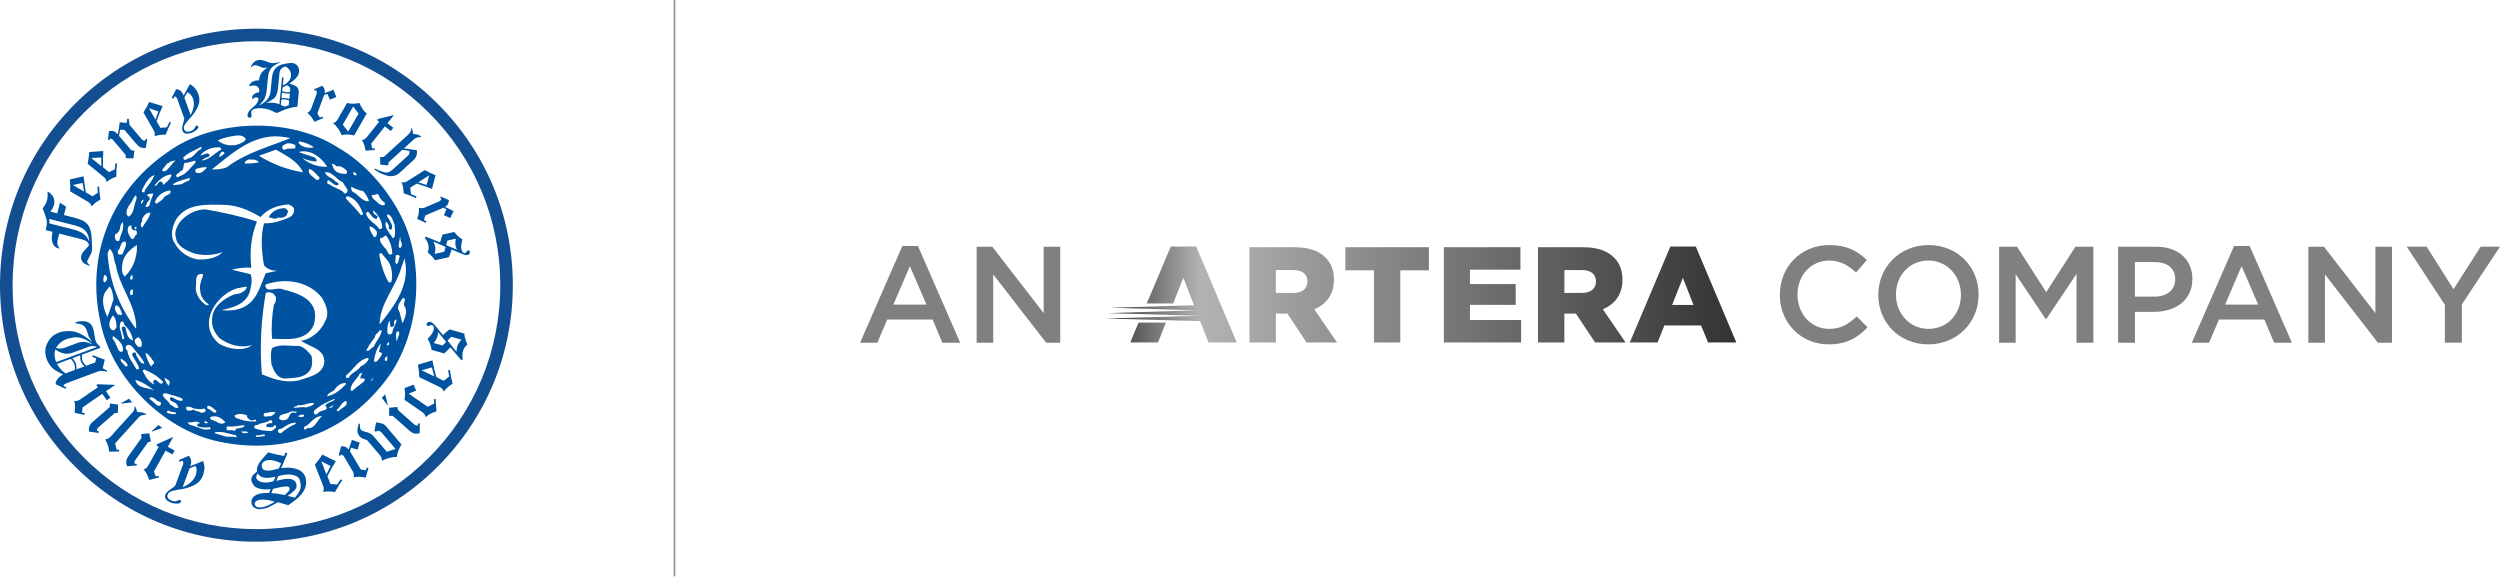
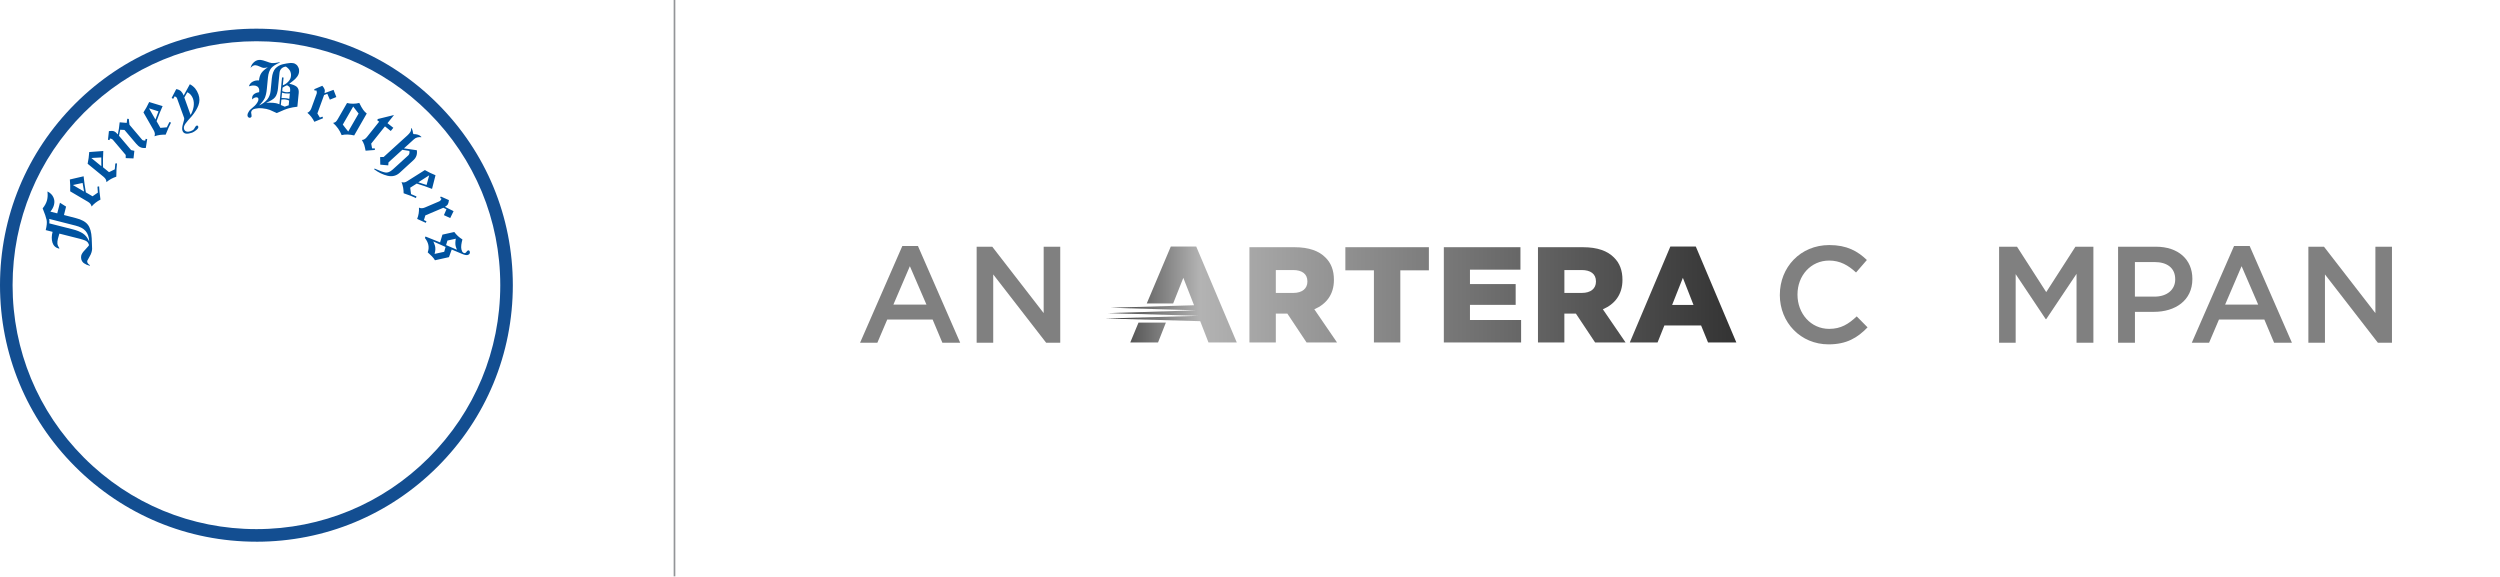
<svg xmlns="http://www.w3.org/2000/svg" width="585" height="135" viewBox="0 0 585 135" fill="none">
  <g clip-path="url(#clip0_126_652)">
    <path d="M157.831 134.855V0" stroke="#939598" stroke-width="0.395" />
    <path d="M211.142 57.569H214.801L224.683 80.194H220.512L218.234 74.772H207.614L205.304 80.194H201.259L211.142 57.569ZM216.788 71.271L212.908 62.287L209.056 71.271H216.788Z" fill="#808080" />
    <path d="M228.53 57.729H232.189L244.218 73.263V57.729H248.097V80.194H244.795L232.414 64.214V80.194H228.535V57.729H228.53Z" fill="#808080" />
    <path d="M416.483 69.025V68.959C416.483 62.574 421.264 57.344 428.061 57.344C432.199 57.344 434.702 58.786 436.849 60.84L434.313 63.763C432.518 62.094 430.593 60.971 428.023 60.971C423.726 60.971 420.612 64.5 420.612 68.898V68.964C420.612 73.362 423.721 76.957 428.023 76.957C430.78 76.957 432.547 75.834 434.472 74.034L437.009 76.6C434.665 79.038 432.1 80.58 427.897 80.58C421.354 80.58 416.478 75.477 416.478 69.025H416.483Z" fill="#808080" />
-     <path d="M439.517 69.025V68.959C439.517 62.635 444.392 57.344 451.287 57.344C458.182 57.344 462.997 62.574 462.997 68.898V68.964C462.997 75.284 458.121 80.58 451.226 80.58C444.331 80.58 439.517 75.35 439.517 69.025ZM458.859 69.025V68.959C458.859 64.594 455.684 60.967 451.226 60.967C446.769 60.967 443.655 64.528 443.655 68.894V68.959C443.655 73.325 446.83 76.952 451.287 76.952C455.745 76.952 458.859 73.39 458.859 69.025Z" fill="#808080" />
    <path d="M467.778 57.729H471.982L478.816 68.353L485.65 57.729H489.854V80.194H485.909V64.082L478.821 74.673H478.694L471.667 64.148V80.194H467.788V57.729H467.778Z" fill="#808080" />
    <path d="M495.626 57.729H504.48C509.708 57.729 513.015 60.713 513.015 65.238V65.304C513.015 70.341 508.97 72.972 504.034 72.972H499.577V80.194H495.631V57.729H495.626ZM504.156 69.41C507.139 69.41 508.999 67.742 508.999 65.398V65.332C508.999 62.701 507.106 61.319 504.156 61.319H499.567V69.406H504.156V69.41Z" fill="#808080" />
    <path d="M522.765 57.569H526.424L536.307 80.194H532.136L529.858 74.772H519.238L516.927 80.194H512.883L522.765 57.569ZM528.411 71.271L524.532 62.287L520.68 71.271H528.411Z" fill="#808080" />
    <path d="M540.154 57.729H543.812L555.841 73.263V57.729H559.721V80.194H556.419L544.038 64.214V80.194H540.158V57.729H540.154Z" fill="#808080" />
-     <path d="M572.102 71.332L563.183 57.725H567.833L574.122 67.672L580.472 57.725H584.995L576.076 71.234V80.185H572.098V71.328L572.102 71.332Z" fill="#808080" />
    <path d="M292.371 57.847H302.906C306.311 57.847 308.669 58.739 310.163 60.267C311.469 61.54 312.136 63.26 312.136 65.459V65.525C312.136 68.931 310.323 71.191 307.551 72.371L312.868 80.142H305.738L301.248 73.39H298.543V80.142H292.366V57.851L292.371 57.847ZM302.62 68.546C304.719 68.546 305.931 67.526 305.931 65.9V65.835C305.931 64.082 304.658 63.189 302.587 63.189H298.543V68.541H302.62V68.546ZM321.497 63.26H314.813V57.847H334.357V63.26H327.673V80.138H321.497V63.26ZM337.861 57.847H355.784V63.1H343.971V66.474H354.666V71.346H343.971V74.88H355.939V80.133H337.856V57.842L337.861 57.847ZM359.889 57.847H370.425C373.83 57.847 376.188 58.739 377.681 60.267C378.987 61.54 379.654 63.26 379.654 65.459V65.525C379.654 68.931 377.841 71.191 375.07 72.371L380.387 80.142H373.257L368.767 73.39H366.061V80.142H359.885V57.851L359.889 57.847ZM370.143 68.546C372.242 68.546 373.454 67.526 373.454 65.9V65.835C373.454 64.082 372.181 63.189 370.11 63.189H366.066V68.541H370.143V68.546ZM390.866 57.687H396.817L406.305 80.138H399.682L398.057 76.158H389.461L387.869 80.138H381.373L390.861 57.687H390.866ZM396.277 71.351L393.792 65.012L391.279 71.351H396.277ZM280.849 75.152L282.784 80.138H289.407L279.919 57.687H273.968L268.337 71.017H274.518L276.899 65.012L279.407 71.426L259.882 72.014L279.872 72.615L259.281 73.268L280.375 73.903L258.647 74.523L280.863 75.157M272.808 75.495H266.406L264.485 80.138H270.981L272.813 75.495H272.808Z" fill="url(#paint0_linear_126_652)" />
    <path fill-rule="evenodd" clip-rule="evenodd" d="M13.903 54.666L18.76 55.897C19.243 56.024 19.633 56.16 19.939 56.287C20.244 56.423 20.455 56.592 20.573 56.771C20.69 56.959 20.742 57.1 20.775 57.17C20.808 57.245 20.817 57.33 20.793 57.391L20.775 57.485C20.681 57.612 20.404 57.927 19.91 58.453C19.403 58.97 19.112 59.402 19.013 59.783C18.952 60.036 18.952 60.333 19.013 60.647C19.131 61.089 19.37 61.427 19.718 61.639C20.056 61.869 20.488 62.071 21.005 62.198L21.038 62.052C20.775 61.892 20.605 61.714 20.502 61.545C20.408 61.366 20.375 61.197 20.418 61.019C20.418 61.009 20.587 60.722 20.869 60.206C21.164 59.712 21.362 59.289 21.427 58.993C21.46 58.89 21.488 58.763 21.512 58.613C21.531 58.477 21.545 58.35 21.554 58.256L21.46 55.756C21.385 54.323 21.094 53.27 20.554 52.584C20.028 51.889 19.079 51.372 17.74 51.034L14.969 50.315L15.462 48.346L14.03 47.439L13.396 49.925L11.794 49.525C12.236 48.975 12.513 48.449 12.635 47.932C12.794 47.312 12.752 46.72 12.489 46.161C12.236 45.602 11.794 45.151 11.141 44.812L11.108 44.897C11.193 45.574 11.16 46.213 11.014 46.814C10.845 47.477 10.498 48.13 9.981 48.755C10.474 49.967 10.78 50.864 10.906 51.452C11.024 52.053 10.949 52.852 10.695 53.843L12.306 54.252C12.062 55.178 12.043 56.014 12.273 56.761C12.503 57.499 13.011 57.983 13.842 58.195L13.884 58.058C13.63 57.711 13.476 57.363 13.433 57.015C13.4 56.677 13.443 56.287 13.551 55.878L13.898 54.656L13.903 54.666ZM19.666 44.822L17.055 43.295L19.328 42.811L19.666 44.822ZM16.345 41.998C16.43 42.923 16.463 43.854 16.421 44.77L20.558 47.204C20.803 47.35 21 47.5 21.136 47.679C21.273 47.857 21.381 48.059 21.432 48.322C21.719 47.984 22.043 47.679 22.4 47.406C22.757 47.143 23.104 46.899 23.508 46.711C23.405 45.855 23.33 45.254 23.288 44.906C23.255 44.578 23.226 44.15 23.194 43.609L22.804 43.685L22.898 45.066L21.653 45.931L20.093 45.014C19.863 43.727 19.685 42.472 19.567 41.251L16.345 41.998ZM23.71 38.887L21.371 36.97L23.701 36.843L23.71 38.887ZM20.878 35.579C20.817 36.505 20.699 37.435 20.507 38.319L24.236 41.373C24.448 41.551 24.617 41.744 24.729 41.932C24.833 42.12 24.908 42.355 24.908 42.618C25.246 42.322 25.627 42.082 26.002 41.862C26.401 41.65 26.791 41.481 27.214 41.345C27.233 40.489 27.256 39.888 27.266 39.54C27.299 39.211 27.341 38.784 27.383 38.234L26.984 38.253L26.857 39.625L25.509 40.288L24.109 39.141C24.076 37.825 24.1 36.571 24.171 35.335L20.873 35.579H20.878ZM27.839 31.787L28.135 30.354L29.126 30.406L31.864 33.629C32.202 34.038 32.55 34.325 32.874 34.461C33.189 34.621 33.611 34.663 34.119 34.621L34.447 32.534L34.081 32.492L33.987 32.901C33.766 32.92 33.546 32.882 33.325 32.774L30.3 29.203C30.281 29.043 30.248 28.822 30.215 28.526C30.183 28.254 30.164 28.019 30.14 27.831L29.774 27.789L29.647 28.757L28.003 28.62C27.928 29.198 27.867 29.687 27.825 30.077C27.75 30.467 27.665 30.932 27.571 31.458C27.242 31.068 26.937 30.824 26.655 30.711C26.369 30.617 25.969 30.608 25.486 30.678L25.265 32.713L25.636 32.774L25.711 32.417C26.026 32.426 26.289 32.553 26.467 32.774L29.417 36.261V36.998L31.239 37.074L31.441 35.293L30.685 35.123L27.853 31.783L27.839 31.787ZM36.373 27.981L34.865 25.345L37.087 26.064L36.368 27.981H36.373ZM34.908 23.87C34.518 24.725 34.067 25.533 33.569 26.304L35.96 30.486C36.096 30.73 36.19 30.96 36.223 31.181C36.256 31.402 36.242 31.632 36.148 31.886C36.57 31.726 37.012 31.642 37.444 31.571C37.895 31.52 38.318 31.496 38.759 31.52C39.088 30.739 39.328 30.18 39.454 29.856C39.591 29.56 39.783 29.17 40.023 28.686L39.642 28.559L39.041 29.79L37.533 29.927L36.636 28.357C37.078 27.112 37.543 25.942 38.05 24.828L34.898 23.87H34.908ZM44.597 26.896L43.132 22.817L43.837 21.586C44.151 21.732 44.428 21.925 44.649 22.197C44.879 22.484 45.039 22.766 45.156 23.071C45.368 23.672 45.41 24.316 45.302 24.998C45.175 25.693 44.945 26.337 44.597 26.896ZM42.968 22.352C42.808 21.91 42.578 21.563 42.324 21.318C42.038 21.088 41.704 20.919 41.239 20.853L40.164 22.921L40.521 23.132L40.877 22.531C41.065 22.615 41.192 22.7 41.277 22.775C41.371 22.878 41.437 23.005 41.479 23.156L43.08 27.582C43.156 27.784 43.062 28.226 42.836 28.93C42.615 29.649 42.564 30.194 42.691 30.552L42.742 30.697C42.911 31.045 43.193 31.247 43.574 31.275C43.945 31.308 44.363 31.242 44.804 31.087L45.048 31.003C45.279 30.918 45.584 30.707 45.964 30.411C46.321 30.096 46.481 29.833 46.396 29.612C46.345 29.527 46.312 29.466 46.251 29.41C46.176 29.358 46.105 29.358 46.021 29.391C45.917 29.424 45.819 29.518 45.725 29.654C45.65 29.8 45.546 29.969 45.41 30.171C45.283 30.382 45.011 30.552 44.612 30.697C44.273 30.815 43.959 30.857 43.686 30.791C43.4 30.716 43.212 30.561 43.109 30.307L43.076 30.223C42.94 29.833 43.057 29.4 43.414 28.907C43.78 28.432 44.255 27.84 44.865 27.201C45.603 26.318 46.119 25.472 46.434 24.631C46.739 23.809 46.749 22.954 46.434 22.08C46.232 21.53 45.969 21.069 45.654 20.679C45.316 20.289 44.917 19.96 44.424 19.711L42.972 22.357L42.968 22.352ZM65.067 20.468L65.405 17.075C65.447 16.634 65.607 16.286 65.87 16.032C66.133 15.788 66.471 15.623 66.903 15.581C67.368 15.896 67.683 16.234 67.885 16.615C68.054 17.005 68.139 17.371 68.087 17.785C68.054 18.227 67.866 18.659 67.519 19.04C67.162 19.439 66.73 19.758 66.18 19.965L66.359 18.151L66.001 18.109L65.382 24.401C65.067 24.283 64.804 24.189 64.569 24.147C64.339 24.114 64.104 24.086 63.916 24.062C63.601 24.044 63.315 24.03 63.019 24.03C62.732 24.039 62.483 24.039 62.263 24.062C63.329 23.621 64.043 23.179 64.381 22.733C64.729 22.3 64.982 21.553 65.076 20.468H65.067ZM65.71 24.579L65.847 23.292C65.973 23.292 66.109 23.259 66.279 23.259C66.438 23.259 66.575 23.259 66.701 23.268C67.025 23.301 67.354 23.386 67.659 23.522L67.556 24.64C67.387 24.692 67.242 24.744 67.091 24.786C66.922 24.838 66.776 24.89 66.64 24.965L65.715 24.575L65.71 24.579ZM65.879 22.954L65.997 21.68C66.133 21.723 66.26 21.774 66.438 21.798C66.626 21.84 66.767 21.859 66.889 21.873C67.049 21.892 67.227 21.892 67.448 21.882C67.65 21.892 67.772 21.882 67.829 21.873L67.702 23.137C67.439 23.062 67.26 23.019 67.152 23.01C67.049 23.001 66.922 22.991 66.772 22.977C66.626 22.968 66.485 22.944 66.321 22.944C66.152 22.954 65.992 22.954 65.879 22.954ZM67.862 21.478C67.702 21.52 67.533 21.553 67.387 21.572C67.218 21.582 67.082 21.591 66.955 21.582C66.861 21.572 66.725 21.539 66.565 21.497C66.405 21.464 66.227 21.403 66.039 21.337L66.114 20.515C66.302 20.388 66.485 20.285 66.664 20.177C66.833 20.092 67.002 20.017 67.171 19.946C67.537 20.148 67.763 20.327 67.824 20.506C67.899 20.684 67.918 20.938 67.89 21.262L67.871 21.474L67.862 21.478ZM64.771 26.454C66.067 25.862 67.002 25.486 67.617 25.326C68.209 25.157 68.871 25.054 69.585 24.969L69.9 21.755C69.961 21.112 69.797 20.618 69.416 20.289C69.007 19.975 68.425 19.74 67.697 19.603C67.951 19.392 68.275 19.152 68.646 18.856C69.026 18.541 69.341 18.236 69.562 17.907C69.806 17.55 69.952 17.202 69.984 16.779C70.017 16.474 69.984 16.145 69.848 15.84C69.712 15.525 69.543 15.271 69.322 15.111C69.102 14.933 68.914 14.848 68.754 14.806C68.594 14.773 68.458 14.754 68.322 14.745C68.134 14.712 67.899 14.735 67.608 14.778C67.312 14.787 66.828 14.895 66.185 15.031C65.522 15.177 64.94 15.515 64.466 15.99C64.015 16.483 63.719 17.277 63.611 18.33L63.324 21.271C63.24 22.07 62.977 22.723 62.535 23.282C62.07 23.832 61.441 24.307 60.628 24.673C61.281 24.03 61.713 23.452 61.967 22.925C62.188 22.399 62.357 21.704 62.441 20.806L62.704 18.1C62.798 17.151 63.061 16.436 63.46 15.948C63.869 15.473 64.545 15.041 65.471 14.651L65.419 14.557C65.114 14.618 64.799 14.651 64.494 14.717C64.156 14.768 63.874 14.778 63.597 14.759L63.512 14.74C63.31 14.731 62.901 14.594 62.333 14.383C61.732 14.162 61.291 14.054 61.018 14.026C60.44 13.965 59.933 14.12 59.492 14.491C59.041 14.872 58.754 15.332 58.627 15.882C58.815 15.68 58.998 15.501 59.196 15.398C59.407 15.295 59.604 15.238 59.839 15.271L60.262 15.365C60.389 15.407 60.6 15.492 60.905 15.628C61.22 15.797 61.464 15.858 61.652 15.882C61.882 15.901 62.211 15.863 62.676 15.755C61.99 16.178 61.497 16.629 61.182 17.061C60.877 17.512 60.666 18.104 60.605 18.823C60.069 18.772 59.571 18.866 59.13 19.11C58.698 19.34 58.383 19.702 58.247 20.195C58.712 20.05 59.12 19.975 59.492 20.017C59.618 20.026 59.745 20.036 59.849 20.069C59.933 20.101 60.06 20.144 60.206 20.228C60.365 20.322 60.478 20.473 60.562 20.67C60.656 20.872 60.689 21.102 60.656 21.365L60.633 21.577C60.182 21.638 59.778 21.779 59.487 22C59.2 22.211 59.022 22.493 59.003 22.855V23.264C59.181 23.095 59.341 22.977 59.496 22.897C59.656 22.822 59.825 22.77 60.013 22.77C60.361 22.789 60.506 22.972 60.464 23.306L60.454 23.442C60.337 23.865 60.065 24.283 59.642 24.716C59.261 25.045 58.886 25.378 58.515 25.707C58.378 25.853 58.252 26.036 58.134 26.257C58.007 26.468 57.923 26.68 57.913 26.868C57.88 27.197 58.007 27.418 58.284 27.544L58.388 27.554C58.515 27.563 58.618 27.544 58.717 27.46C58.81 27.375 58.862 27.291 58.876 27.197C58.886 27.112 58.867 26.943 58.834 26.731C58.782 26.487 58.759 26.332 58.773 26.224L58.815 26.107C58.909 25.749 59.238 25.514 59.773 25.421C60.309 25.303 60.825 25.284 61.323 25.336C62.061 25.411 62.662 25.538 63.127 25.716C63.601 25.928 64.137 26.168 64.78 26.464L64.771 26.454ZM75.424 20.069L73.517 20.881L73.653 21.229L74 21.126C74.146 21.422 74.179 21.685 74.085 21.957L72.854 25.341C72.76 25.594 72.624 25.834 72.483 25.984C72.338 26.163 72.154 26.29 71.924 26.393C72.629 26.985 73.155 27.681 73.559 28.503L75.602 27.662L75.456 27.291L74.846 27.511L74.268 26.544L75.837 22.235L76.593 21.948L77.185 23.32L78.702 22.709L78.049 21.022L75.94 21.802C76.015 21.445 76.034 21.126 75.95 20.895C75.856 20.665 75.696 20.369 75.424 20.073V20.069ZM80.215 29.151L82.647 24.927L83.911 26.572L81.487 30.777C81.328 30.566 81.13 30.326 80.877 30.021C80.647 29.715 80.426 29.428 80.215 29.156V29.151ZM79.942 31.618C80.407 31.501 80.891 31.458 81.393 31.482C81.877 31.491 82.384 31.585 82.878 31.693L85.818 26.562C85.522 26.332 85.24 26.045 84.987 25.698C84.733 25.341 84.418 24.814 84.071 24.086C83.103 24.33 82.145 24.33 81.206 24.105L79.078 27.803C78.899 28.118 78.74 28.338 78.594 28.479C78.467 28.606 78.237 28.7 77.941 28.766C78.857 29.579 79.519 30.528 79.942 31.623V31.618ZM88.716 28.479L85.87 32.05C85.701 32.252 85.513 32.45 85.334 32.544C85.146 32.671 84.935 32.746 84.681 32.755C84.935 33.164 85.104 33.554 85.24 33.925C85.344 34.273 85.442 34.715 85.546 35.264L87.716 35.095L87.706 34.715L87.072 34.733L86.861 33.606L90.083 29.57L91.44 30.655L92.041 29.908L90.67 28.822L92.196 26.915L88.448 27.84L88.246 28.104L88.711 28.475L88.716 28.479ZM89.773 36.74L88.951 36.749L88.984 38.53L90.848 38.699L90.909 37.994L94.146 35.053L95.79 35.316C95.822 35.504 95.832 35.687 95.808 35.833C95.775 35.979 95.724 36.138 95.597 36.298L91.91 39.658C91.266 40.236 90.698 40.457 90.163 40.363C89.613 40.269 88.782 39.954 87.645 39.437L87.551 39.615C88.552 40.363 89.604 40.87 90.689 41.133C91.783 41.378 92.722 41.152 93.502 40.447L96.715 37.506C97.41 36.886 97.682 36.091 97.537 35.156L94.526 34.715L96.856 32.596C97.307 32.173 97.898 32.018 98.603 32.112V32.036C98.359 31.773 98.096 31.613 97.79 31.52C97.485 31.416 97.147 31.383 96.799 31.383L96.663 31.238C96.64 30.848 96.527 30.439 96.349 30.016H96.212C96.222 30.364 96.161 30.65 96.01 30.899C95.841 31.172 95.62 31.416 95.325 31.689L93.873 33.004L89.773 36.735V36.74ZM97.87 42.66L100.43 41.025L99.82 43.281L97.87 42.66ZM101.905 41.006C101.031 40.649 100.2 40.25 99.42 39.794L95.343 42.364C95.113 42.524 94.892 42.618 94.667 42.67C94.446 42.703 94.216 42.703 93.962 42.618C94.132 43.027 94.249 43.483 94.334 43.906C94.409 44.347 94.451 44.779 94.451 45.221C95.24 45.508 95.822 45.729 96.147 45.832C96.452 45.959 96.842 46.138 97.335 46.349L97.452 45.959L96.189 45.423L95.987 43.924L97.513 42.956C98.758 43.337 99.956 43.746 101.097 44.202L101.91 41.006H101.905ZM105.047 46.824L103.14 45.982L102.995 46.33L103.309 46.499C103.192 46.805 103.013 47.026 102.75 47.134L99.444 48.548C99.19 48.651 98.927 48.727 98.725 48.727C98.495 48.736 98.274 48.694 98.039 48.59C98.091 49.507 97.945 50.371 97.617 51.226L99.627 52.142L99.796 51.785L99.204 51.489L99.533 50.404L103.746 48.614L104.474 48.971L103.873 50.343L105.348 51.029L106.137 49.408L104.127 48.398C104.441 48.196 104.686 48.008 104.803 47.787C104.92 47.556 105.014 47.237 105.047 46.838V46.824ZM101.694 59.407C101.797 59.017 101.853 58.678 101.872 58.397C101.896 58.11 101.853 57.805 101.788 57.513C101.755 57.377 101.703 57.217 101.618 57.029C101.543 56.851 101.473 56.682 101.398 56.503L104.263 57.791L103.948 58.918L101.694 59.412V59.407ZM104.709 56.287L106.658 55.855C106.597 56.212 106.555 56.531 106.555 56.78C106.546 57.043 106.564 57.316 106.616 57.551C106.649 57.687 106.701 57.823 106.752 57.992C106.804 58.162 106.856 58.307 106.931 58.444L104.38 57.349L104.709 56.282V56.287ZM99.566 55.338L99.43 55.685C99.862 56.245 100.115 56.771 100.228 57.288C100.28 57.541 100.313 57.837 100.289 58.129C100.266 58.425 100.205 58.721 100.087 59.054C100.444 59.369 100.773 59.665 101.045 59.952C101.332 60.248 101.581 60.563 101.783 60.901L105.057 60.173L105.7 58.392L108.157 59.426C108.692 59.656 109.105 59.731 109.378 59.679C109.599 59.628 109.758 59.534 109.852 59.407C109.946 59.261 109.988 59.12 109.946 58.956C109.885 58.66 109.744 58.547 109.537 58.599L109.336 58.702C109.251 58.796 109.166 58.913 109.082 59.031C108.979 59.148 108.894 59.2 108.809 59.219C108.65 59.252 108.523 59.209 108.368 59.101C108.222 59.008 108.147 58.881 108.114 58.754L107.969 58.354C107.903 58.049 107.894 57.678 107.945 57.288C108.006 56.879 108.091 56.456 108.208 56.033C107.818 55.803 107.471 55.516 107.156 55.244C106.841 54.957 106.564 54.633 106.301 54.285L103.53 54.905L102.981 56.719L99.556 55.338H99.566ZM11.54 52.274C11.583 51.851 11.573 51.518 11.508 51.222L17.67 52.791C18.745 53.063 19.525 53.477 20.028 54.055C20.535 54.633 20.826 55.469 20.892 56.541C20.521 55.676 20.028 55.046 19.408 54.633C18.807 54.243 18.008 53.905 16.984 53.651L11.536 52.269L11.54 52.274Z" fill="#0053A0" />
-     <path fill-rule="evenodd" clip-rule="evenodd" d="M12.964 81.773C13.607 82.266 14.293 82.586 14.988 82.713C15.664 82.849 16.378 82.764 17.106 82.492L20.761 81.143C21.413 80.89 22.066 80.923 22.71 81.186L13.133 84.738C12.921 84.169 12.794 83.662 12.776 83.23C12.733 82.788 12.794 82.304 12.964 81.778V81.773ZM13.344 85.151L16.538 83.972C16.768 84.193 16.937 84.381 17.073 84.583C17.191 84.752 17.304 84.954 17.388 85.161C17.449 85.339 17.491 85.57 17.524 85.823C17.543 86.077 17.543 86.34 17.506 86.57L15.326 87.383C14.429 86.74 13.767 86.002 13.344 85.151ZM18.778 83.14C18.76 83.446 18.76 83.709 18.778 83.92C18.811 84.132 18.854 84.362 18.915 84.555C19.051 84.935 19.323 85.325 19.737 85.743L17.891 86.43C17.924 85.88 17.872 85.386 17.731 85.006C17.571 84.597 17.308 84.207 16.918 83.826L18.774 83.14H18.778ZM14.767 87.6C14.26 87.905 13.894 88.201 13.649 88.474C13.386 88.746 13.166 89.136 12.987 89.601L13.123 89.958L15.326 90.983L15.556 90.677L14.809 90.287C14.927 90.076 15.073 89.921 15.232 89.846C15.378 89.752 15.58 89.658 15.885 89.54L22.963 86.918C23.278 86.801 23.607 86.758 23.964 86.791C24.311 86.801 24.668 86.876 25.007 87.003L25.082 86.758L24.039 86.166L24.513 84.165L21.742 83.131L21.606 83.512L22.512 83.859L22.268 84.818L20.173 85.588C19.751 85.231 19.469 84.851 19.319 84.451C19.173 84.052 19.131 83.554 19.201 82.985L23.48 81.406L23.32 80.956C23.076 80.796 22.888 80.641 22.743 80.439C22.607 80.237 22.48 80.016 22.386 79.753C22.292 79.489 22.184 78.996 22.08 78.287C21.986 77.568 21.878 77.065 21.766 76.769C21.451 75.914 20.901 75.411 20.131 75.232C19.342 75.063 18.497 75.138 17.604 75.463L17.75 75.674C18.36 75.716 18.858 75.834 19.243 76.022C19.633 76.21 19.948 76.548 20.202 77.065L20.347 77.474C20.38 77.558 20.441 77.737 20.535 78.033C20.61 78.305 20.681 78.517 20.737 78.653C20.798 78.813 20.897 79.001 21.042 79.231C21.16 79.452 21.329 79.724 21.535 80.044C20.652 79.222 19.746 78.569 18.807 78.117C17.867 77.666 17.045 77.445 16.331 77.474C15.594 77.474 15.068 77.516 14.763 77.568C14.467 77.61 14.152 77.685 13.847 77.798C12.752 78.207 11.949 78.832 11.447 79.644C10.93 80.467 10.634 81.214 10.606 81.942C10.573 82.656 10.667 83.366 10.934 84.061C11.094 84.484 11.263 84.841 11.484 85.137C11.822 85.687 12.273 86.171 12.832 86.57C13.391 86.942 14.044 87.285 14.772 87.604L14.767 87.6ZM22.898 90.635L18.844 93.417C18.591 93.586 18.328 93.722 18.126 93.774C17.895 93.849 17.651 93.858 17.379 93.807C17.506 94.291 17.567 94.732 17.581 95.146C17.571 95.536 17.529 96.02 17.463 96.602L19.727 97.086L19.845 96.687L19.182 96.527L19.342 95.315L23.936 92.143L24.978 93.661L25.833 93.069L24.8 91.551L26.97 90.066L22.841 89.907L22.545 90.118L22.902 90.635H22.898ZM28.313 94.352L28.388 94.436L30.929 94.15L30.183 93.294L28.318 94.347L28.313 94.352ZM22.855 100.159L26.857 96.659L27.576 96.617L27.637 94.676L25.753 94.432L25.66 95.273L21.897 98.552L21.634 98.773C21.287 99.069 21.056 99.408 20.93 99.741C20.784 100.098 20.761 100.521 20.845 100.996L23.1 101.325L23.109 100.902L22.71 100.85C22.658 100.587 22.71 100.357 22.855 100.155V100.159ZM32.188 96.429L32.085 96.335C31.991 95.86 31.812 95.428 31.559 95.047H31.474C31.465 95.376 31.456 95.639 31.413 95.827C31.352 96.029 31.253 96.227 31.117 96.377L25.946 102.091C25.744 102.311 25.523 102.499 25.335 102.608C25.124 102.725 24.884 102.786 24.617 102.81C24.903 103.326 25.124 103.82 25.279 104.276C25.406 104.717 25.509 105.201 25.533 105.699L27.881 105.657V105.225L27.289 105.234L26.942 103.749L32.4 97.721C32.644 97.458 32.907 97.27 33.231 97.171C33.536 97.068 33.851 97.025 34.213 97.044L34.231 96.941C33.959 96.739 33.64 96.612 33.306 96.532C32.949 96.447 32.587 96.415 32.188 96.438V96.429ZM35.5 100.907L35.593 100.982L37.994 100.117L37.068 99.455L35.5 100.907ZM31.535 107.823L34.631 103.5L35.307 103.289L34.926 101.381L33.029 101.593L33.132 102.434L30.225 106.503L30.023 106.766C29.76 107.147 29.614 107.522 29.558 107.884C29.497 108.265 29.577 108.664 29.769 109.115L32.033 108.904L31.949 108.495L31.549 108.547C31.446 108.302 31.432 108.063 31.531 107.818L31.535 107.823ZM37.139 104.543L34.748 108.843C34.602 109.106 34.419 109.336 34.264 109.487C34.086 109.646 33.865 109.759 33.611 109.834C33.94 110.215 34.189 110.581 34.368 110.953C34.537 111.31 34.725 111.765 34.917 112.311L37.162 111.733L37.101 111.324L36.425 111.469L36.026 110.323L38.745 105.446L40.347 106.343L40.864 105.436L39.262 104.539L40.535 102.241L36.772 103.928L36.594 104.243L37.144 104.548L37.139 104.543ZM42.747 113.979L44.358 109.585L45.772 109.026C45.931 109.374 46.016 109.731 45.992 110.111C46.002 110.483 45.931 110.849 45.805 111.188C45.575 111.831 45.171 112.376 44.602 112.884C44.043 113.377 43.414 113.758 42.747 113.979ZM44.536 109.087C44.706 108.613 44.767 108.161 44.724 107.79C44.663 107.4 44.504 107.02 44.175 106.653L41.901 107.635L42.047 108.058L42.742 107.804C42.836 108.006 42.879 108.161 42.888 108.279C42.897 108.425 42.869 108.575 42.813 108.744L41.051 113.528C40.976 113.739 40.6 114.044 39.934 114.486C39.271 114.918 38.858 115.327 38.712 115.717L38.661 115.886C38.543 116.286 38.651 116.633 38.924 116.92C39.196 117.216 39.577 117.446 40.041 117.615L40.286 117.709C40.539 117.794 40.929 117.836 41.422 117.846C41.939 117.822 42.235 117.719 42.329 117.465C42.338 117.371 42.348 117.296 42.338 117.211C42.319 117.117 42.254 117.052 42.169 117.023C42.066 116.981 41.916 116.991 41.761 117.056C41.592 117.117 41.389 117.183 41.159 117.268C40.896 117.352 40.582 117.31 40.15 117.15C39.802 117.014 39.516 116.845 39.351 116.591C39.163 116.337 39.107 116.084 39.215 115.802L39.248 115.708C39.393 115.308 39.797 115.003 40.408 114.853C41.042 114.707 41.822 114.538 42.747 114.42C43.935 114.19 44.936 113.828 45.758 113.344C46.58 112.87 47.157 112.165 47.505 111.216C47.716 110.638 47.82 110.069 47.843 109.529C47.843 108.96 47.74 108.42 47.514 107.875L44.532 109.087H44.536ZM64.268 117.413C63.897 117.686 63.404 117.949 62.784 118.236C62.164 118.522 61.596 118.687 61.098 118.743C60.769 118.785 60.487 118.762 60.257 118.682C60.013 118.607 59.867 118.494 59.806 118.386C59.731 118.269 59.661 118.175 59.637 118.123C59.604 118.071 59.586 118.02 59.576 117.954C59.557 117.7 59.67 117.446 59.933 117.268C60.206 117.08 60.492 116.972 60.816 116.939C61.342 116.878 61.91 116.887 62.521 116.981C63.132 117.085 63.724 117.235 64.268 117.413ZM60.328 110.774C60.591 111.249 60.98 111.545 61.474 111.681C61.967 111.827 62.516 111.859 63.136 111.784C63.273 111.775 63.451 111.733 63.738 111.681C64.01 111.639 64.264 111.587 64.466 111.545L64.015 112.597C63.794 112.672 63.583 112.733 63.371 112.776C63.16 112.818 62.93 112.86 62.643 112.893C62.244 112.945 61.864 112.926 61.474 112.851C61.084 112.809 60.746 112.672 60.464 112.461C60.158 112.249 59.999 112.019 59.957 111.733C59.947 111.587 59.957 111.427 60.041 111.267C60.102 111.108 60.201 110.953 60.328 110.774ZM65.259 109.604C64.945 109.698 64.606 109.783 64.236 109.891C63.864 109.985 63.54 110.069 63.254 110.102C62.695 110.163 62.23 110.121 61.864 109.985C61.507 109.848 61.305 109.543 61.253 109.111L61.234 109.059C61.192 108.678 61.319 108.364 61.615 108.119C61.92 107.875 62.235 107.729 62.615 107.687L62.92 107.645C63.395 107.645 63.869 107.696 64.376 107.856C64.86 107.992 65.325 108.18 65.776 108.448L65.259 109.609V109.604ZM66.659 115.844C65.973 115.708 65.396 115.614 64.94 115.529C64.475 115.445 63.991 115.402 63.498 115.384L63.897 114.392C64.287 114.308 64.719 114.204 65.184 114.087C65.649 113.983 66.058 113.908 66.396 113.875C66.861 113.814 67.209 113.814 67.439 113.885C67.617 113.96 67.735 114.105 67.754 114.308C67.786 114.519 67.692 114.749 67.481 115.003C67.26 115.257 66.988 115.539 66.659 115.844ZM64.701 112.513L65.1 111.385C65.372 111.324 65.635 111.258 65.912 111.206C66.199 111.155 66.462 111.103 66.725 111.07C67.566 110.976 68.317 111.037 68.97 111.272C69.614 111.502 69.994 111.841 70.116 112.273C70.243 112.705 70.318 112.968 70.318 113.062L70.351 113.293C70.417 113.852 70.318 114.401 70.079 114.895C69.834 115.402 69.477 115.919 68.984 116.455L67.331 116.032C68.026 115.557 68.543 115.116 68.923 114.744C69.28 114.373 69.449 113.955 69.388 113.49C69.365 113.278 69.303 113.081 69.177 112.837C68.947 112.466 68.618 112.245 68.209 112.141C67.8 112.038 67.312 112.014 66.776 112.08C66.471 112.113 66.156 112.165 65.818 112.24C65.49 112.325 65.114 112.409 64.71 112.513H64.701ZM65.025 117.517L67.467 118.222C68.289 117.653 69.026 117.084 69.637 116.568C70.238 116.06 70.764 115.44 71.154 114.735C71.553 114.016 71.713 113.26 71.619 112.447L71.61 112.353C71.474 111.206 70.891 110.393 69.862 109.928C68.82 109.477 67.66 109.327 66.406 109.477L65.804 109.538L67.256 106.113L66.781 105.883L66.476 106.695C65.814 106.578 65.231 106.465 64.729 106.348C64.203 106.244 63.55 106.061 62.737 105.854L61.178 107.635C60.797 108.1 60.501 108.551 60.323 108.993C60.135 109.444 60.069 109.909 60.121 110.403C59.679 110.675 59.351 110.981 59.111 111.319C58.867 111.648 58.773 112.005 58.815 112.404C58.825 112.531 58.858 112.635 58.909 112.752C58.942 112.856 59.088 113.109 59.318 113.49C59.538 113.88 60.022 114.167 60.75 114.354C61.478 114.533 62.258 114.575 63.122 114.472L63.324 114.42L62.995 115.346C62.808 115.346 62.554 115.337 62.267 115.355C61.972 115.374 61.699 115.374 61.478 115.407C60.675 115.501 60.013 115.722 59.496 116.093C59.003 116.474 58.768 117.009 58.853 117.728C58.904 118.161 59.116 118.499 59.506 118.781C59.895 119.053 60.318 119.171 60.75 119.171L61.319 119.096C61.896 119.035 62.465 118.875 62.981 118.621C63.508 118.377 64.17 117.987 65.015 117.512L65.025 117.517ZM76.372 110.985L75.17 107.941L77.382 109.059L76.372 110.985ZM75.414 106.381C74.888 107.212 74.306 108.016 73.676 108.754L75.583 113.603C75.701 113.875 75.762 114.138 75.762 114.383C75.762 114.627 75.719 114.867 75.593 115.111C76.044 115.017 76.518 114.994 76.992 114.994C77.467 115.012 77.908 115.055 78.373 115.163C78.824 114.383 79.153 113.824 79.332 113.499C79.519 113.213 79.773 112.823 80.092 112.353L79.712 112.165L78.913 113.377L77.321 113.26L76.617 111.446C77.237 110.201 77.904 109.031 78.585 107.927L75.414 106.39V106.381ZM79.825 104.44L79.247 106.569L79.627 106.686L79.754 106.329C80.092 106.414 80.346 106.573 80.51 106.855L82.478 110.187C82.638 110.45 82.751 110.713 82.793 110.924C82.835 111.178 82.826 111.418 82.751 111.681C83.709 111.502 84.634 111.545 85.564 111.784L86.227 109.519L85.827 109.393L85.597 110.055L84.418 109.844L81.891 105.587L82.154 104.764L83.681 105.229L84.165 103.575L82.342 102.941L81.605 105.206C81.342 104.901 81.097 104.656 80.858 104.572C80.604 104.478 80.257 104.412 79.825 104.435V104.44ZM87.622 100.855L88.087 101.066L88.129 100.77C88.476 100.822 88.707 100.864 88.843 100.897C89.002 100.939 89.129 101.033 89.251 101.17L92.558 105.046C92.178 105.164 91.821 105.3 91.464 105.394C91.107 105.54 90.787 105.638 90.505 105.699L87.396 102.062C87.016 101.621 86.457 101.282 85.762 101.113C85.048 100.944 84.634 100.784 84.498 100.629C84.268 100.357 84.183 99.882 84.235 99.187L83.981 99.102C83.751 99.722 83.634 100.291 83.643 100.798C83.653 101.292 83.812 101.715 84.108 102.062C84.456 102.471 85.034 102.777 85.856 102.946L88.763 106.338C88.993 106.625 89.153 106.865 89.247 107.067C89.331 107.278 89.35 107.532 89.322 107.847C90.44 107.245 91.609 106.94 92.863 106.907C92.939 106.39 93.051 105.883 93.244 105.389C93.432 104.905 93.666 104.464 93.948 103.998L90.2 99.605C89.989 99.351 89.665 99.182 89.242 99.069C88.819 98.952 88.411 98.881 87.997 98.858L87.617 100.85L87.622 100.855ZM90.646 94.808L90.722 94.723L90.12 92.237L89.359 93.092L90.646 94.812V94.808ZM97.105 99.473L93.122 95.93L92.986 95.235L91.06 95.414L91.069 97.321L91.9 97.312L95.639 100.629L95.893 100.85C96.24 101.156 96.597 101.344 96.945 101.428C97.311 101.531 97.734 101.489 98.199 101.353L98.232 99.079L97.823 99.112L97.814 99.52C97.57 99.605 97.33 99.582 97.109 99.469L97.105 99.473ZM94.648 90.823C94.742 91.297 94.775 91.739 94.784 92.162C94.775 92.585 94.751 93.046 94.667 93.576L98.744 96.391C98.998 96.56 99.186 96.739 99.345 96.941C99.481 97.152 99.575 97.373 99.618 97.627C99.932 97.298 100.303 97.025 100.726 96.805C101.149 96.593 101.623 96.415 102.14 96.255C102.079 95.296 102.004 94.338 101.919 93.356L101.52 93.398L101.623 94.408L100.097 95.198L95.63 92.11L97.377 91.415L96.785 90.001L94.648 90.823ZM101.614 88.074L98.674 86.65L101.055 85.974L101.614 88.069V88.074ZM97.786 85.344C97.974 86.312 98.082 87.294 98.124 88.262L102.802 90.527C103.065 90.663 103.286 90.814 103.464 90.978C103.633 91.156 103.76 91.368 103.835 91.641C104.098 91.274 104.437 90.926 104.784 90.607C105.141 90.301 105.503 90.029 105.902 89.784C105.714 88.91 105.573 88.276 105.493 87.919C105.442 87.571 105.367 87.12 105.273 86.547L104.873 86.665L105.094 88.107L103.85 89.099L102.102 88.243C101.722 86.904 101.407 85.598 101.177 84.325L97.795 85.335L97.786 85.344ZM108.006 79.485C107.701 79.79 107.49 80.086 107.311 80.34C107.166 80.584 107.048 80.89 106.954 81.195C106.912 81.341 106.893 81.524 106.87 81.721C106.846 81.933 106.827 82.121 106.818 82.323L104.733 79.687L105.606 78.813L108.006 79.489V79.485ZM103.558 80.843L101.473 80.265C101.717 79.959 101.905 79.696 102.032 79.452C102.177 79.222 102.295 78.959 102.37 78.705C102.403 78.578 102.422 78.418 102.455 78.23C102.497 78.052 102.516 77.882 102.53 77.723L104.394 80.02L103.563 80.843H103.558ZM107.983 84.32L108.279 84.066C108.152 83.338 108.175 82.718 108.33 82.191C108.406 81.919 108.518 81.641 108.687 81.369C108.866 81.125 109.077 80.876 109.35 80.612C109.148 80.147 109.002 79.706 108.875 79.306C108.758 78.897 108.673 78.484 108.664 78.061L105.165 77.07L103.648 78.399L101.835 76.196C101.445 75.702 101.078 75.439 100.792 75.355C100.562 75.293 100.36 75.293 100.2 75.364C100.031 75.448 99.928 75.552 99.871 75.721C99.787 76.036 99.862 76.205 100.092 76.271L100.336 76.261C100.463 76.219 100.599 76.167 100.735 76.102C100.881 76.05 101.008 76.04 101.092 76.069C101.262 76.111 101.365 76.214 101.459 76.383C101.543 76.553 101.553 76.713 101.52 76.835L101.445 77.286C101.36 77.591 101.191 77.929 100.937 78.277C100.684 78.625 100.388 78.973 100.064 79.287C100.317 79.72 100.505 80.143 100.665 80.561C100.825 80.984 100.937 81.425 101.003 81.876L103.953 82.708L105.395 81.294L107.964 84.306L107.983 84.32ZM15.185 81.35C14.828 81.477 14.457 81.562 14.11 81.571C13.753 81.594 13.415 81.529 13.1 81.392C13.692 80.424 14.542 79.729 15.608 79.325C15.669 79.306 15.829 79.264 16.031 79.207C16.233 79.156 16.622 79.071 17.191 78.963C17.759 78.846 18.445 78.921 19.267 79.175C20.079 79.447 20.887 79.912 21.7 80.608C21.038 80.279 20.413 80.1 19.845 80.03C19.295 79.955 18.717 80.03 18.126 80.251L18.032 80.284L15.185 81.35Z" fill="#0053A0" />
-     <path fill-rule="evenodd" clip-rule="evenodd" d="M57.505 32.483C57.368 33.188 56.504 33.38 55.969 33.704C54.292 34.348 52.145 33.958 50.967 32.873C52.315 32.168 53.855 31.905 55.424 31.712C56.255 31.618 56.993 31.806 57.51 32.483H57.505ZM67.956 32.323C62.953 34.348 57.538 35.748 53.047 39.15C51.981 39.573 50.835 39.7 49.581 39.634C54.649 35.617 59.717 30.876 66.795 32.097C67.185 32.158 67.566 32.224 67.956 32.318V32.323ZM73.493 34.475C72.206 34.729 70.67 34.508 69.867 33.474C69.834 33.286 69.961 33.126 70.13 33.093C71.342 33.314 72.469 33.77 73.489 34.475H73.493ZM69.102 33.925V34.696C68.331 34.917 67.34 34.569 66.668 35.025C66.354 35.152 66.152 34.823 66.025 34.635C65.931 33.897 66.762 33.803 67.185 33.54C67.923 33.446 68.524 33.676 69.102 33.93V33.925ZM47.115 34.63V34.851C45.861 35.274 45.25 37.158 43.809 37.097C43.747 37.454 43.259 37.426 43.038 37.327C42.85 37.125 42.85 36.876 43.038 36.716C44.227 35.556 45.734 35.208 47.054 34.315L47.115 34.63ZM51.732 34.79V35.02C50.257 35.791 48.942 37.421 47.341 37.548C47.247 37.158 47.749 37.327 47.89 37.097C48.238 36.688 49.163 36.876 49.036 36.171C48.393 35.466 47.655 36.392 46.885 36.331C47.979 35.025 49.548 34.381 51.403 34.475C51.634 34.414 51.634 34.663 51.732 34.79ZM70.905 40.311C67.157 39.733 63.691 38.352 60.581 36.453L64.583 35.02C66.922 36.359 69.684 37.708 70.905 40.311ZM76.57 39.028C74.461 39.122 72.375 38.384 70.736 37.003C71.769 37.393 72.822 37.802 74.043 37.773C74.263 37.332 73.686 36.782 73.272 36.721C72.145 36.331 70.999 36.016 69.872 35.56C72.601 34.856 75.161 36.721 76.57 39.028ZM52.564 35.791C52.277 36.298 51.732 36.528 51.277 36.782C51.338 36.265 51.54 35.687 52.047 35.466C52.249 35.499 52.437 35.593 52.564 35.795V35.791ZM60.581 38.004C59.515 38.192 58.43 38.29 57.275 38.258C57.181 37.708 57.791 37.553 58.106 37.332C59.045 37.332 60.004 37.196 60.581 38.008V38.004ZM41.112 37.553C40.121 38.323 39.68 39.376 38.647 40.081C38.393 40.081 38.13 40.114 37.942 39.921C38.069 39.277 38.9 38.803 39.036 38.258C39.29 38.352 39.544 38.004 39.807 37.867C40.187 37.647 40.671 37.614 41.112 37.553ZM45.739 38.098C44.612 39.122 43.527 40.912 41.958 41.237C41.822 41.425 41.662 41.523 41.408 41.457C40.765 40.781 41.925 40.626 42.179 40.076C43.231 39.916 42.662 38.662 43.264 38.093C44.203 38.154 44.875 37.67 45.739 37.609V38.093V38.098ZM78.721 38.929C79.787 38.742 80.525 39.31 81.196 40.015L81.121 40.691C80.003 40.724 78.594 40.532 78.044 39.404L77.664 38.319C78.073 38.352 78.434 38.572 78.716 38.929H78.721ZM48.327 39.31C47.749 39.888 47.148 40.691 46.176 40.471C45.64 40.504 45.701 39.954 45.734 39.639C46.505 39.216 47.524 39.155 48.327 39.089V39.31ZM74.747 41.462C74.78 41.758 74.686 42.012 74.418 42.106H74.038C73.46 41.401 71.826 40.79 72.342 39.545C73.334 39.705 73.977 40.884 74.743 41.462H74.747ZM80.196 42.618L81.356 44.474C81.295 44.77 81.229 45.151 80.905 45.245C80.525 45.339 80.431 45.085 80.261 44.864C79.27 44.093 78.016 43.938 77.058 43.093C76.805 43.196 76.635 42.933 76.574 42.778C76.541 42.524 76.607 42.228 76.903 42.167C77.641 42.618 78.312 43.642 79.209 43.262C79.27 42.778 78.852 42.618 78.505 42.491C77.8 41.523 76.419 41.49 76.039 40.311C77.894 40.109 78.66 42.073 80.2 42.618H80.196ZM83.441 40.785V41.016C83.112 41.049 82.831 40.983 82.671 40.687V40.306C83.019 40.212 83.272 40.494 83.441 40.781V40.785ZM40.121 41.02C39.835 41.979 38.867 42.717 38.205 43.266C38.102 42.97 38.069 42.59 37.721 42.496C36.796 42.36 37.045 43.581 36.12 43.487C37.045 42.139 38.459 41.02 40.027 40.79L40.121 41.02ZM36.181 40.945C35.603 42.294 34.767 43.328 33.874 44.54C33.907 44.742 33.874 44.991 33.644 45.024C33.297 45.024 33.043 44.737 33.264 44.38C33.94 43.201 34.612 41.429 36.181 40.945ZM44.029 42.388C43.325 42.388 42.883 43.064 42.174 43.158L40.572 43.328C40.37 43.158 40.633 43.064 40.732 42.938C41.817 42.233 43.132 42.073 44.358 41.622C44.579 41.852 44.264 42.2 44.029 42.392V42.388ZM84.977 44.709C85.588 45.447 86.123 46.217 86.358 47.082C84.714 47.242 83.916 45.48 82.502 44.869C82.187 44.573 82.187 44.131 82.187 43.708C83.084 44.159 83.977 44.54 84.977 44.709ZM39.868 44.54C40.215 45.635 38.773 45.508 38.332 46.245C37.942 46.922 37.266 47.171 36.73 47.627C36.34 47.721 36.34 47.425 36.279 47.176C36.829 45.7 38.365 44.709 39.872 44.54H39.868ZM35.889 45.306C35.636 46.213 35.119 46.983 35.025 47.942C34.865 48.322 34.457 48.492 34.034 48.393C34.255 47.909 34.485 47.077 35.025 46.781C35.086 46.401 34.964 46.076 34.645 45.855H34.415C34.382 45.339 35.288 45.278 35.889 45.306ZM89.876 47.331C90.172 47.425 89.97 47.721 90.045 47.942C89.012 48.393 88.307 47.204 87.504 46.687C87.251 46.372 86.894 46.043 87.02 45.541C87.697 45.949 88.021 45.118 88.57 45.541C88.791 46.245 89.341 46.983 89.876 47.331ZM31.789 47.016C31.272 48.228 31.399 49.906 30.187 50.644C29.83 50.77 29.83 50.315 29.638 50.16C29.351 48.557 30.798 47.66 31.272 46.311L31.723 45.7C32.132 46.015 31.911 46.659 31.784 47.016H31.789ZM84.977 50.094C84.808 50.282 84.648 50.38 84.428 50.315C83.437 48.966 82.121 47.754 80.961 46.466C80.802 45.949 81.539 45.79 81.793 46.076C83.469 46.687 84.428 48.553 84.972 50.094H84.977ZM33.043 47.721C32.874 47.27 33.104 46.847 33.578 46.687C33.611 47.044 33.358 47.425 33.043 47.721ZM60.957 50.799C62.728 48.773 64.973 48.036 67.5 47.848C68.016 48.069 68.688 48.322 68.815 48.933C68.876 49.765 68.458 50.503 67.721 50.86C65.865 51.63 64.001 52.335 61.788 52.241C60.924 55.253 61.22 59.04 61.788 62.085C62.629 63.044 63.714 63.401 64.968 63.34L62.178 63.95C60.891 66.868 60.126 70.623 56.669 72.023C55.227 72.667 53.456 72.728 51.793 72.573C54.292 72.023 57.472 71.285 58.43 68.335C58.717 67.061 59.167 65.52 58.651 64.171L54.259 63.105C55.607 62.724 57.176 62.569 58.81 62.63C58.369 58.974 58.778 55.093 60.126 51.851C56.251 50.564 52.202 49.732 48.106 48.994C45.673 49.027 43.649 50.155 42.047 52.006C41.371 53.101 40.699 54.356 41.183 55.695C41.437 57.621 43.522 58.519 45.03 59.163C47.242 59.933 49.929 59.773 52.108 59.003C50.835 60.318 48.454 60.859 46.176 60.699C44.09 60.318 42.047 59.036 40.953 57.01C39.68 55.281 40.309 52.913 41.282 51.236C43.809 47.486 48.426 47.876 52.564 47.937C55.701 48.064 58.402 49.253 60.957 50.794V50.799ZM67.345 49.257C67.472 49.732 67.157 50.028 67.058 50.404C66.575 50.888 65.804 51.081 65.255 50.921C65.095 50.954 64.907 50.888 64.804 51.081C64.203 51.344 63.465 50.987 62.888 50.794C63.625 49.38 65.1 48.708 66.734 48.708L67.345 49.257ZM89.435 53.233C89.341 53.562 88.951 53.684 88.73 53.562C87.96 52.246 85.94 51.602 85.654 49.873C85.841 49.704 86.034 49.422 86.255 49.643C86.832 50.254 87.161 51.118 88.058 51.245C88.218 51.085 88.406 50.897 88.345 50.644C87.997 50.221 87.42 50.254 87.354 49.643V49.168C88.439 50.254 89.406 51.602 89.439 53.237L89.435 53.233ZM35.18 49.765C35.02 51.02 33.907 52.072 33.325 53.233C32.874 53.073 32.902 52.462 33.038 52.072C33.48 51.884 33.132 51.377 33.325 51.081C33.748 50.376 34.25 49.699 35.18 49.765ZM92.351 52.622C92.412 53.623 92.605 54.835 92.182 55.699H91.896C91.191 54.487 89.904 53.425 90.261 51.851C90.609 51.945 90.872 52.556 91.032 52.946C90.905 53.073 90.999 53.294 90.971 53.482C91.097 53.712 91.318 53.712 91.581 53.712C92.149 52.744 91.224 51.846 90.877 51.015C90.581 50.827 90.487 50.437 90.646 50.15C91.774 50.338 91.933 51.752 92.351 52.617V52.622ZM27.942 56.31C27.74 56.404 27.364 56.498 27.172 56.249C26.876 55.901 26.782 55.324 26.942 54.868C27.848 54.393 28.102 53.749 28.196 52.782L28.647 51.95C29.323 53.425 28.097 54.84 27.942 56.315V56.31ZM31.728 53.876C32.108 54.064 32.014 54.454 32.043 54.774C31.493 55.103 31.432 56.188 30.727 55.869C30.22 55.037 29.483 53.97 30.126 52.951C30.286 52.749 30.601 52.749 30.803 52.857C30.573 53.425 31.089 54.003 31.728 53.881V53.876ZM88.115 54.097C88.275 54.581 88.242 55.258 87.725 55.479H87.504C87.02 54.708 86.546 53.942 86.419 53.012C87.218 53.012 87.631 53.519 88.115 54.097ZM31.883 53.623C31.596 53.749 31.568 53.486 31.493 53.327C31.535 53.106 31.756 53.073 31.944 53.106L31.883 53.623ZM91.802 59.388C90.707 60.159 90.736 58.364 89.97 57.946C89.528 57.311 88.758 56.672 88.946 55.699C89.683 55.995 90.106 54.454 90.642 55.54C91.379 56.7 91.769 58.082 91.802 59.388ZM93.732 55.634C93.502 56.498 94.597 57.339 93.657 58.016C93.31 58.077 93.403 57.659 93.277 57.466L93.563 55.634H93.732ZM29.417 56.573C29.703 57.659 28.933 58.523 28.647 59.482C28.29 59.585 27.519 59.684 27.552 59.101C27.552 58.815 27.552 58.49 27.881 58.397C28.196 57.72 28.355 56.245 29.417 56.573ZM29.187 64.721C28.323 63.95 28.511 62.405 28.712 61.319C29.093 59.623 30.535 58.242 32.043 57.344C32.136 60.065 31.272 62.729 29.187 64.721ZM27.111 62.019C27.909 67.183 31.85 71.22 31.883 76.806H31.723C27.909 71.736 25.664 66.027 25.18 59.553C25.148 59.036 25.495 58.678 25.631 58.237C26.81 59.069 26.495 60.798 27.106 62.019H27.111ZM90.877 61.188C91.708 62.536 91.929 64.298 91.581 65.929C91.412 66.088 91.191 66.117 90.971 66.088C89.81 64.106 89.139 61.864 88.725 59.553C88.786 59.35 89.012 59.163 89.275 59.256L90.877 61.183V61.188ZM93.563 60.032C93.183 60.581 93.469 61.507 92.732 61.803C92.257 61.253 92.699 60.455 92.572 59.877C92.826 59.468 93.469 59.623 93.563 60.036V60.032ZM88.824 75.942C88.857 70.938 92.671 67.155 93.953 62.475L94.658 60.483C96.132 66.573 92.38 71.454 88.819 75.942H88.824ZM47.561 64.331C47.12 65.553 46.537 66.798 46.885 68.24C46.979 69.495 47.824 70.548 48.877 71.252C48.75 71.483 48.233 71.483 48.045 71.252C46.697 70.327 45.866 68.912 45.8 67.343C46.087 66.225 45.41 64.359 46.946 64.106C47.209 64.073 47.43 64.138 47.557 64.326L47.561 64.331ZM25.025 64.782C25.185 65.384 24.866 65.929 24.349 66.088C24.053 65.581 24.189 64.843 24.41 64.326C24.697 64.326 24.833 64.655 25.021 64.778L25.025 64.782ZM30.798 65.426C30.629 65.426 30.502 65.384 30.408 65.257C30.441 64.876 30.568 64.486 30.958 64.331C31.019 64.585 31.211 65.323 30.798 65.426ZM75.358 69.716C76.222 71.224 77.18 73.278 76.128 75.049C75.203 77.356 72.915 79.4 70.417 79.729C72.342 81.139 75.969 81.552 75.893 84.672C75.64 87.717 72.145 88.225 69.867 89.023C66.73 89.7 63.874 88.676 61.281 87.581C60.732 81.143 61.112 74.692 62.178 68.63C62.526 68.273 63.263 68.377 63.653 68.565C64.104 68.692 64.358 69.209 64.578 69.556C64.639 70.233 64.484 70.811 64.104 71.252C63.62 73.794 63.461 76.553 63.653 79.273C67.087 79.306 71.088 79.95 73.113 76.647C73.756 75.552 73.817 74.138 73.648 72.789C72.784 69.49 69.097 68.466 66.274 67.728C65.001 67.179 63.653 68.076 62.493 67.634C62.239 67.338 61.958 66.958 62.178 66.568C66.73 64.966 72.281 65.769 75.358 69.707V69.716ZM26.566 70.04C26.115 71.422 25.669 72.831 25.124 74.17C24.354 72.568 23.588 70.228 24.575 68.405L25.641 67.023C26.303 67.822 26.439 68.941 26.566 70.035V70.04ZM57.819 67.089C57.368 68.405 55.997 68.786 54.809 68.88C52.535 69.777 49.68 71.769 49.647 74.56C49.393 76.323 50.196 77.826 51.342 79.114C53.494 80.683 56.283 81.58 59.041 80.716C56.955 82.351 53.362 81.684 51.277 80.429C49.487 78.987 48.59 76.929 48.97 74.654C49.52 71.417 52.371 68.405 55.513 67.465C56.283 67.338 56.988 67.118 57.819 67.085V67.089ZM31.178 68.02C30.798 68.306 31.399 68.79 30.892 69.011H30.502C30.314 68.569 30.441 67.987 30.798 67.738C31.019 67.738 31.113 67.832 31.178 68.024V68.02ZM94.597 71.581C95.522 72.794 94.723 74.471 94.207 75.65C93.765 74.626 93.765 73.278 93.122 72.258C93.056 71.224 93.765 70.519 94.268 69.716C95.301 69.885 94.235 70.844 94.597 71.581ZM28.586 73.499C28.29 73.983 27.848 73.531 27.491 73.574C27.177 72.93 26.467 72.098 27.177 71.422C28.102 71.642 28.262 72.728 28.59 73.499H28.586ZM27.27 76.482C27.177 76.778 26.975 77.032 26.721 77.262C26.11 77.422 25.796 76.839 25.636 76.421C25.434 75.369 25.922 74.565 26.406 73.794C27.177 74.499 27.205 75.491 27.27 76.482ZM92.793 74.781C92.732 75.942 91.896 76.741 91.802 77.859C91.614 78.249 91.097 78.409 90.811 78.122L90.642 77.793C90.609 76.868 90.642 75.81 91.191 75.044L91.351 76.416C91.708 76.647 92.121 76.383 92.29 76.036C92.088 75.552 92.187 74.814 92.798 74.781H92.793ZM29.356 76.257C30.281 77.182 30.925 78.343 31.117 79.659C29.83 79.363 29.61 77.76 29.356 76.647C29.187 76.416 28.966 76.383 28.712 76.416L28.482 76.713C28.586 77.61 28.905 78.376 29.093 79.179L28.806 79.4C28.745 79.306 28.647 79.339 28.586 79.339C28.619 77.925 27.491 76.618 28.323 75.27C29.187 74.974 28.839 76.008 29.356 76.261V76.257ZM89.341 77.356C89.139 78.695 87.96 79.856 87.415 81.204C86.804 81.299 86.363 82.384 85.752 82.036C85.719 81.552 86.26 81.486 86.26 80.941L87.734 78.897C87.701 78.193 88.608 77.831 88.894 77.262L89.345 77.356H89.341ZM92.953 79.504L92.511 80.039C93.188 79.367 92.06 78.122 93.122 77.478C93.859 77.953 93.056 78.827 92.953 79.504ZM28.712 82.257C27.524 82.647 27.585 81.111 27.05 80.495C27.111 79.79 25.89 79.4 26.5 78.63C27.618 79.504 29.093 80.589 28.712 82.257ZM32.493 78.959C33.043 79.508 33.358 80.246 33.104 81.045C32.902 81.299 32.493 81.204 32.273 81.106C31.916 80.683 31.333 80.138 31.568 79.504C31.855 79.24 32.075 78.893 32.493 78.954V78.959ZM91.036 80.335C91.13 80.556 90.942 80.65 90.816 80.81H90.585C90.365 80.523 90.787 80.302 90.881 80.039C91.041 80.1 91.069 80.166 91.041 80.335H91.036ZM88.664 82.412C88.885 82.379 89.341 82.454 89.435 82.802C89.106 83.446 88.603 84.216 87.96 84.729C87.758 84.696 87.537 84.625 87.509 84.4C87.73 83.018 88.087 81.679 88.951 80.551H89.111L88.669 82.407L88.664 82.412ZM32.273 82.741C32.841 83.479 33.452 84.216 33.809 85.048C32.714 85.236 32.428 83.826 31.883 83.192C31.883 82.896 31.883 82.581 31.568 82.487C31.211 82.351 30.958 82.802 30.892 83.023C31.427 84.09 32.24 85.048 32.555 86.204C32.428 86.425 32.198 86.425 31.944 86.425C31.145 84.982 29.985 83.662 29.793 81.966C29.384 81.806 29.276 81.195 29.572 80.871C30.826 80.1 31.488 82.126 32.268 82.736L32.273 82.741ZM72.883 83.258C73.146 84.47 73.146 85.946 72.347 86.885C70.905 88.582 68.66 88.394 66.575 88.582C64.771 88.455 64.005 86.655 63.498 85.18C63.437 84.033 63.235 82.586 63.658 81.491C65.353 80.406 67.862 81.017 69.872 80.941C71.187 81.172 72.051 82.229 72.883 83.258ZM36.026 84.668C36.279 85.302 35.255 85.269 35.415 85.88C34.804 84.856 34.227 83.793 34.034 82.581C34.931 82.896 35.382 83.963 36.026 84.668ZM90.74 83.352C90.332 83.761 91.036 84.668 90.106 84.404C89.81 84.024 90.266 83.38 90.74 83.352ZM86.255 84.024C85.94 84.794 85.109 85.466 84.432 85.72C83.662 86.909 82.126 87.228 81.577 88.417C81.323 88.384 80.905 88.544 80.966 88.121V87.867C82.864 86.359 83.789 84.146 86.189 83.728L86.25 84.024H86.255ZM29.863 85.565C29.769 85.819 29.422 85.753 29.262 85.659C28.933 85.048 28.074 84.761 28.262 83.888C28.872 84.278 29.769 84.761 29.863 85.565ZM37.815 89.023C37.942 89.023 38.003 89.192 38.102 89.286C38.177 89.507 38.008 89.728 37.815 89.794C37.111 89.869 36.401 88.065 35.791 89.352L36.12 89.963C34.833 89.512 34.001 88.037 33.423 86.885C33.297 86.556 33.644 86.655 33.71 86.434C35.227 87.111 36.599 87.783 37.82 89.028L37.815 89.023ZM84.808 87.2C84.648 87.651 84.273 87.999 84.334 88.582C84.62 88.615 85.198 88.319 85.358 88.802L85.264 89.192L82.408 91.439C82.281 91.439 82.121 91.406 82.028 91.269C82.028 89.7 83.563 88.741 84.207 87.421C84.395 87.388 84.587 87.233 84.808 87.2ZM39.741 89.568C39.478 89.728 39.539 90.146 39.647 90.339C38.971 89.864 38.647 89.127 38.487 88.347C38.895 88.77 39.708 88.864 39.741 89.568ZM87.349 88.422C87.222 88.709 87.063 89.056 86.739 89.192C86.865 88.896 87.025 88.582 87.349 88.422ZM36.026 91.33C34.678 90.635 32.202 91.077 31.667 88.896C33.269 89.347 34.678 90.278 36.026 91.33ZM80.9 89.958C79.613 91.297 78.308 92.331 76.57 92.74C76.631 91.781 78.012 91.843 78.495 90.884C79.172 90.085 80.003 89.503 80.961 89.662L80.9 89.958ZM42.428 93.13L42.879 93.647C41.784 94.121 40.953 93.196 40.023 92.876C39.097 93.962 41.014 93.929 41.404 94.667L41.784 95.343C40.953 95.794 40.478 94.892 39.802 94.667C39.445 93.675 38.064 93.224 38.097 92.2C38.971 91.716 39.868 92.514 40.793 92.58L42.428 93.13ZM37.562 94.028C37.721 94.385 37.721 94.986 37.172 94.953L36.791 94.887L34.865 93.191C35.96 92.392 36.528 94.089 37.562 94.023V94.028ZM78.34 93.511C77.664 94.121 76.706 94.028 76.128 94.892C76.128 95.155 76.603 95.282 76.415 95.663C75.837 96.241 74.752 96.02 74.423 96.729C74.202 96.856 74.014 97.044 73.719 96.983C73.404 96.795 73.371 96.405 73.498 96.118C74.912 94.803 76.541 94.032 78.218 93.356H78.345V93.515L78.34 93.511ZM81.027 93.807C81.577 95.094 79.909 95.343 79.364 96.114C79.144 96.114 79.017 96.241 78.815 96.208L78.89 95.827C79.66 95.216 80.008 93.995 81.027 93.802V93.807ZM73.432 94.511C73.085 95.019 72.286 95.061 71.737 95.343C70.642 95.155 69.778 95.404 68.82 95.437C68.787 95.277 68.82 95.122 68.979 95.057C69.275 95.31 69.496 94.887 69.75 94.793C71.098 94.981 72.056 94.216 73.343 94.286L73.437 94.507L73.432 94.511ZM77.18 95.503H76.894L77.946 94.798C78.04 95.155 77.565 95.376 77.176 95.503H77.18ZM50.638 96.114C50.638 96.302 50.544 96.537 50.351 96.598C49.741 96.504 49.266 95.724 48.59 95.658C48.487 95.47 48.388 95.089 48.651 94.953C49.482 94.92 50.032 95.794 50.633 96.114H50.638ZM47.716 95.564C48.045 95.691 48.233 96.048 48.045 96.335C47.688 96.537 47.275 96.692 46.885 96.504C46.378 96.147 45.706 96.273 45.25 95.827C44.8 96.081 44.09 96.269 43.649 95.888C43.522 95.719 43.588 95.465 43.588 95.277C44.452 94.826 45.124 95.752 46.021 95.658C46.537 95.752 47.275 95.827 47.716 95.564ZM41.188 96.598C41.282 96.757 41.084 96.884 40.957 96.884C40.253 96.917 39.577 96.884 39.041 96.504C38.98 96.147 39.262 96.081 39.577 96.114C40.027 96.504 40.704 96.302 41.188 96.598ZM69.43 96.335C69.43 96.504 69.271 96.565 69.2 96.663C68.853 96.4 68.496 96.631 68.115 96.663C67.631 97.199 67.599 98.073 66.8 98.266C66.316 98.454 65.748 98.327 65.358 98.045C65.137 96.603 67.129 97.077 67.899 96.339C68.341 96.245 68.951 96.245 69.435 96.339L69.43 96.335ZM64.489 96.598C64.141 96.852 63.752 97.303 63.268 97.429C62.7 97.199 61.929 97.904 61.666 97.1C61.76 96.302 62.7 96.786 63.108 96.424C63.592 96.457 64.141 96.297 64.489 96.593V96.598ZM57.819 97.199C57.66 97.622 58.176 98.106 58.59 98.266C59.074 98.717 59.905 97.688 59.971 98.581C58.336 98.783 56.57 98.36 55.123 97.749C55.123 97.561 54.809 97.495 54.87 97.274C55.64 96.631 57.143 96.884 57.819 97.199ZM71.126 97.039C71.22 97.397 70.966 97.589 70.642 97.589L69.745 97.495C69.966 97.105 70.543 96.978 71.126 97.044V97.039ZM75.358 97.368C74.325 98.2 73.822 99.962 72.441 100.183C71.924 99.868 70.905 101.25 71.187 99.896C72.723 99.253 73.493 97.274 75.358 97.368ZM52.723 98.811C51.638 99.769 50.605 98.36 49.487 98.261C49.224 98.101 49.191 97.838 49.191 97.589C50.539 97.072 51.826 97.716 52.719 98.811H52.723ZM63.658 98.971C63.235 99.097 62.371 98.938 62.277 99.675V99.802C62.728 100.056 63.404 99.99 63.879 99.896C64.081 99.769 64.141 99.285 64.428 99.582C64.522 99.549 64.588 99.675 64.649 99.741C64.588 100.258 63.911 100.667 63.437 100.888C62.089 100.794 60.675 100.728 59.581 100.183C59.36 99.896 59.581 99.549 59.877 99.412C60.257 99.516 60.553 99.351 60.802 99.126C61.666 98.938 62.563 98.872 63.268 98.261C63.592 98.355 63.879 98.609 63.658 98.966V98.971ZM48.59 98.811V99.032H47.885V98.581C48.2 98.421 48.294 98.844 48.59 98.811ZM46.725 98.971C46.692 99.285 46.303 99.004 46.176 99.192V99.741C47.082 100.056 48.134 100.122 49.093 99.962C49.154 100.089 49.323 100.183 49.262 100.352C49.032 100.761 48.651 100.15 48.421 100.573C46.979 100.446 45.8 99.708 44.419 99.412C44.231 99.224 43.968 99.065 43.87 98.811C44.734 99.097 45.922 98.233 46.725 98.971ZM69.195 99.192C67.984 99.708 66.795 100.446 65.804 101.344C65.382 101.438 65.128 101.282 65.034 100.892C65.067 100.385 65.475 100.357 65.898 100.291C66.922 99.647 67.89 98.877 69.195 98.91V99.196V99.192ZM57.27 99.741C56.702 100.15 55.997 100.225 55.26 100.291C55.26 100.512 54.964 100.798 54.743 100.827C54.067 100.319 52.784 101.278 53.047 99.962L53.268 99.741C54.583 100.028 55.861 99.52 57.049 99.52L57.27 99.741ZM58.04 101.212C57.693 101.466 57.115 101.372 56.734 101.278L56.406 100.949C56.955 101.052 57.787 100.761 58.04 101.212ZM55.123 101.828C55.292 101.954 55.452 102.175 55.26 102.363C54.583 102.015 53.268 102.363 52.437 102.048L50.192 101.344L50.412 101.123C52.174 100.86 53.55 101.564 55.123 101.828ZM61.962 101.828V102.048L59.877 102.269V101.889C60.52 101.95 61.192 101.658 61.901 101.658L61.962 101.828ZM93.436 49.765C99.946 61.662 98.284 79.146 89.81 89.568C80.647 101.245 66.856 106.348 52.169 103.524C38.736 101.184 26.078 88.643 23.485 75.27C20.051 59.717 26.012 44.667 39.191 35.621C49.957 27.77 67.918 27.286 79.106 34.536C85.099 37.962 90.261 43.769 93.432 49.765H93.436Z" fill="#0053A0" />
    <path d="M59.999 126.759C43.973 126.759 28.905 120.515 17.571 109.177C6.242 97.843 0 82.769 0 66.732C0 50.695 6.242 35.626 17.576 24.288C28.91 12.95 43.973 6.71 59.999 6.71C76.025 6.71 91.093 12.955 102.426 24.293C113.76 35.631 120.002 50.705 120.002 66.737C120.002 82.769 113.76 97.843 102.426 109.181C91.093 120.519 76.025 126.764 59.999 126.764V126.759ZM59.999 9.651C44.757 9.651 30.431 15.591 19.652 26.37C8.877 37.153 2.945 51.489 2.945 66.732C2.945 81.975 8.882 96.311 19.657 107.095C30.431 117.874 44.762 123.813 60.004 123.813C75.245 123.813 89.571 117.874 100.35 107.095C111.125 96.316 117.062 81.98 117.062 66.732C117.062 51.485 111.125 37.153 100.35 26.37C89.576 15.591 75.245 9.651 60.004 9.651H59.999Z" fill="#134E91" />
  </g>
  <defs>
    <linearGradient id="paint0_linear_126_652" x1="258.637" y1="68.912" x2="406.305" y2="68.912" gradientUnits="userSpaceOnUse">
      <stop stop-color="#333333" />
      <stop offset="0.15" stop-color="#B3B3B3" />
      <stop offset="1" stop-color="#333333" />
    </linearGradient>
    <clipPath id="clip0_126_652">
      <rect width="585" height="134.855" fill="white" />
    </clipPath>
  </defs>
</svg>